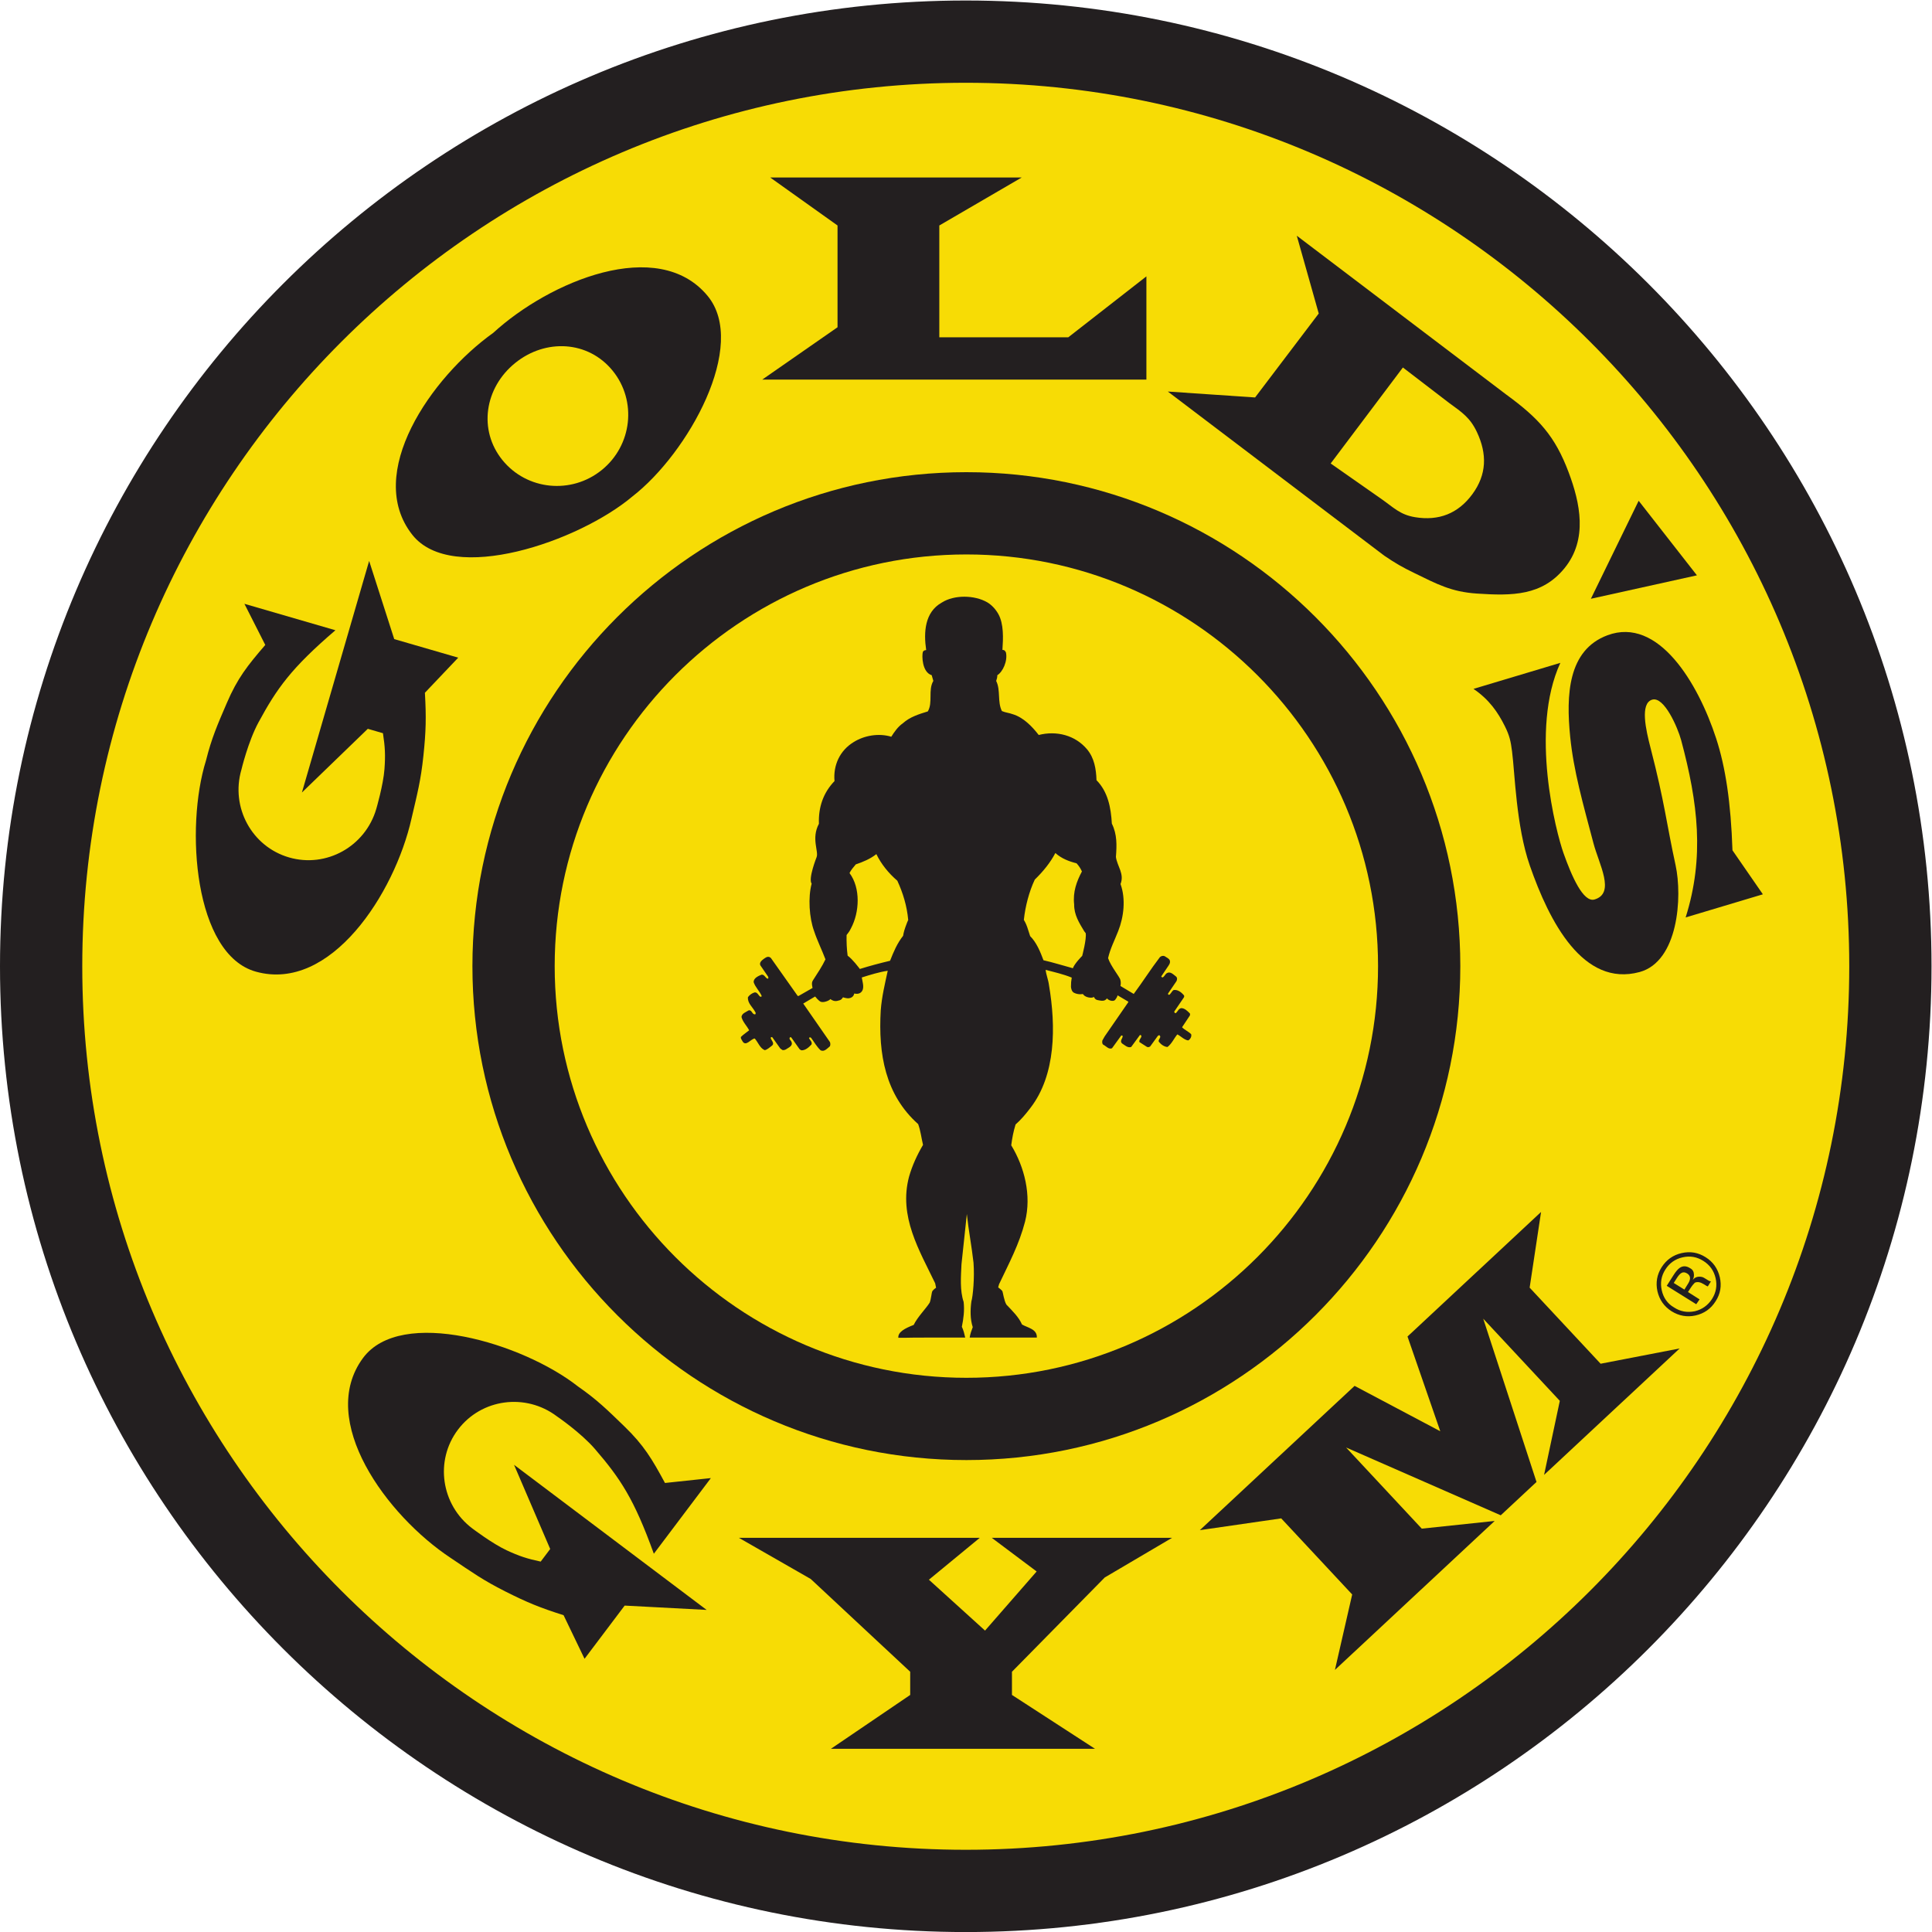
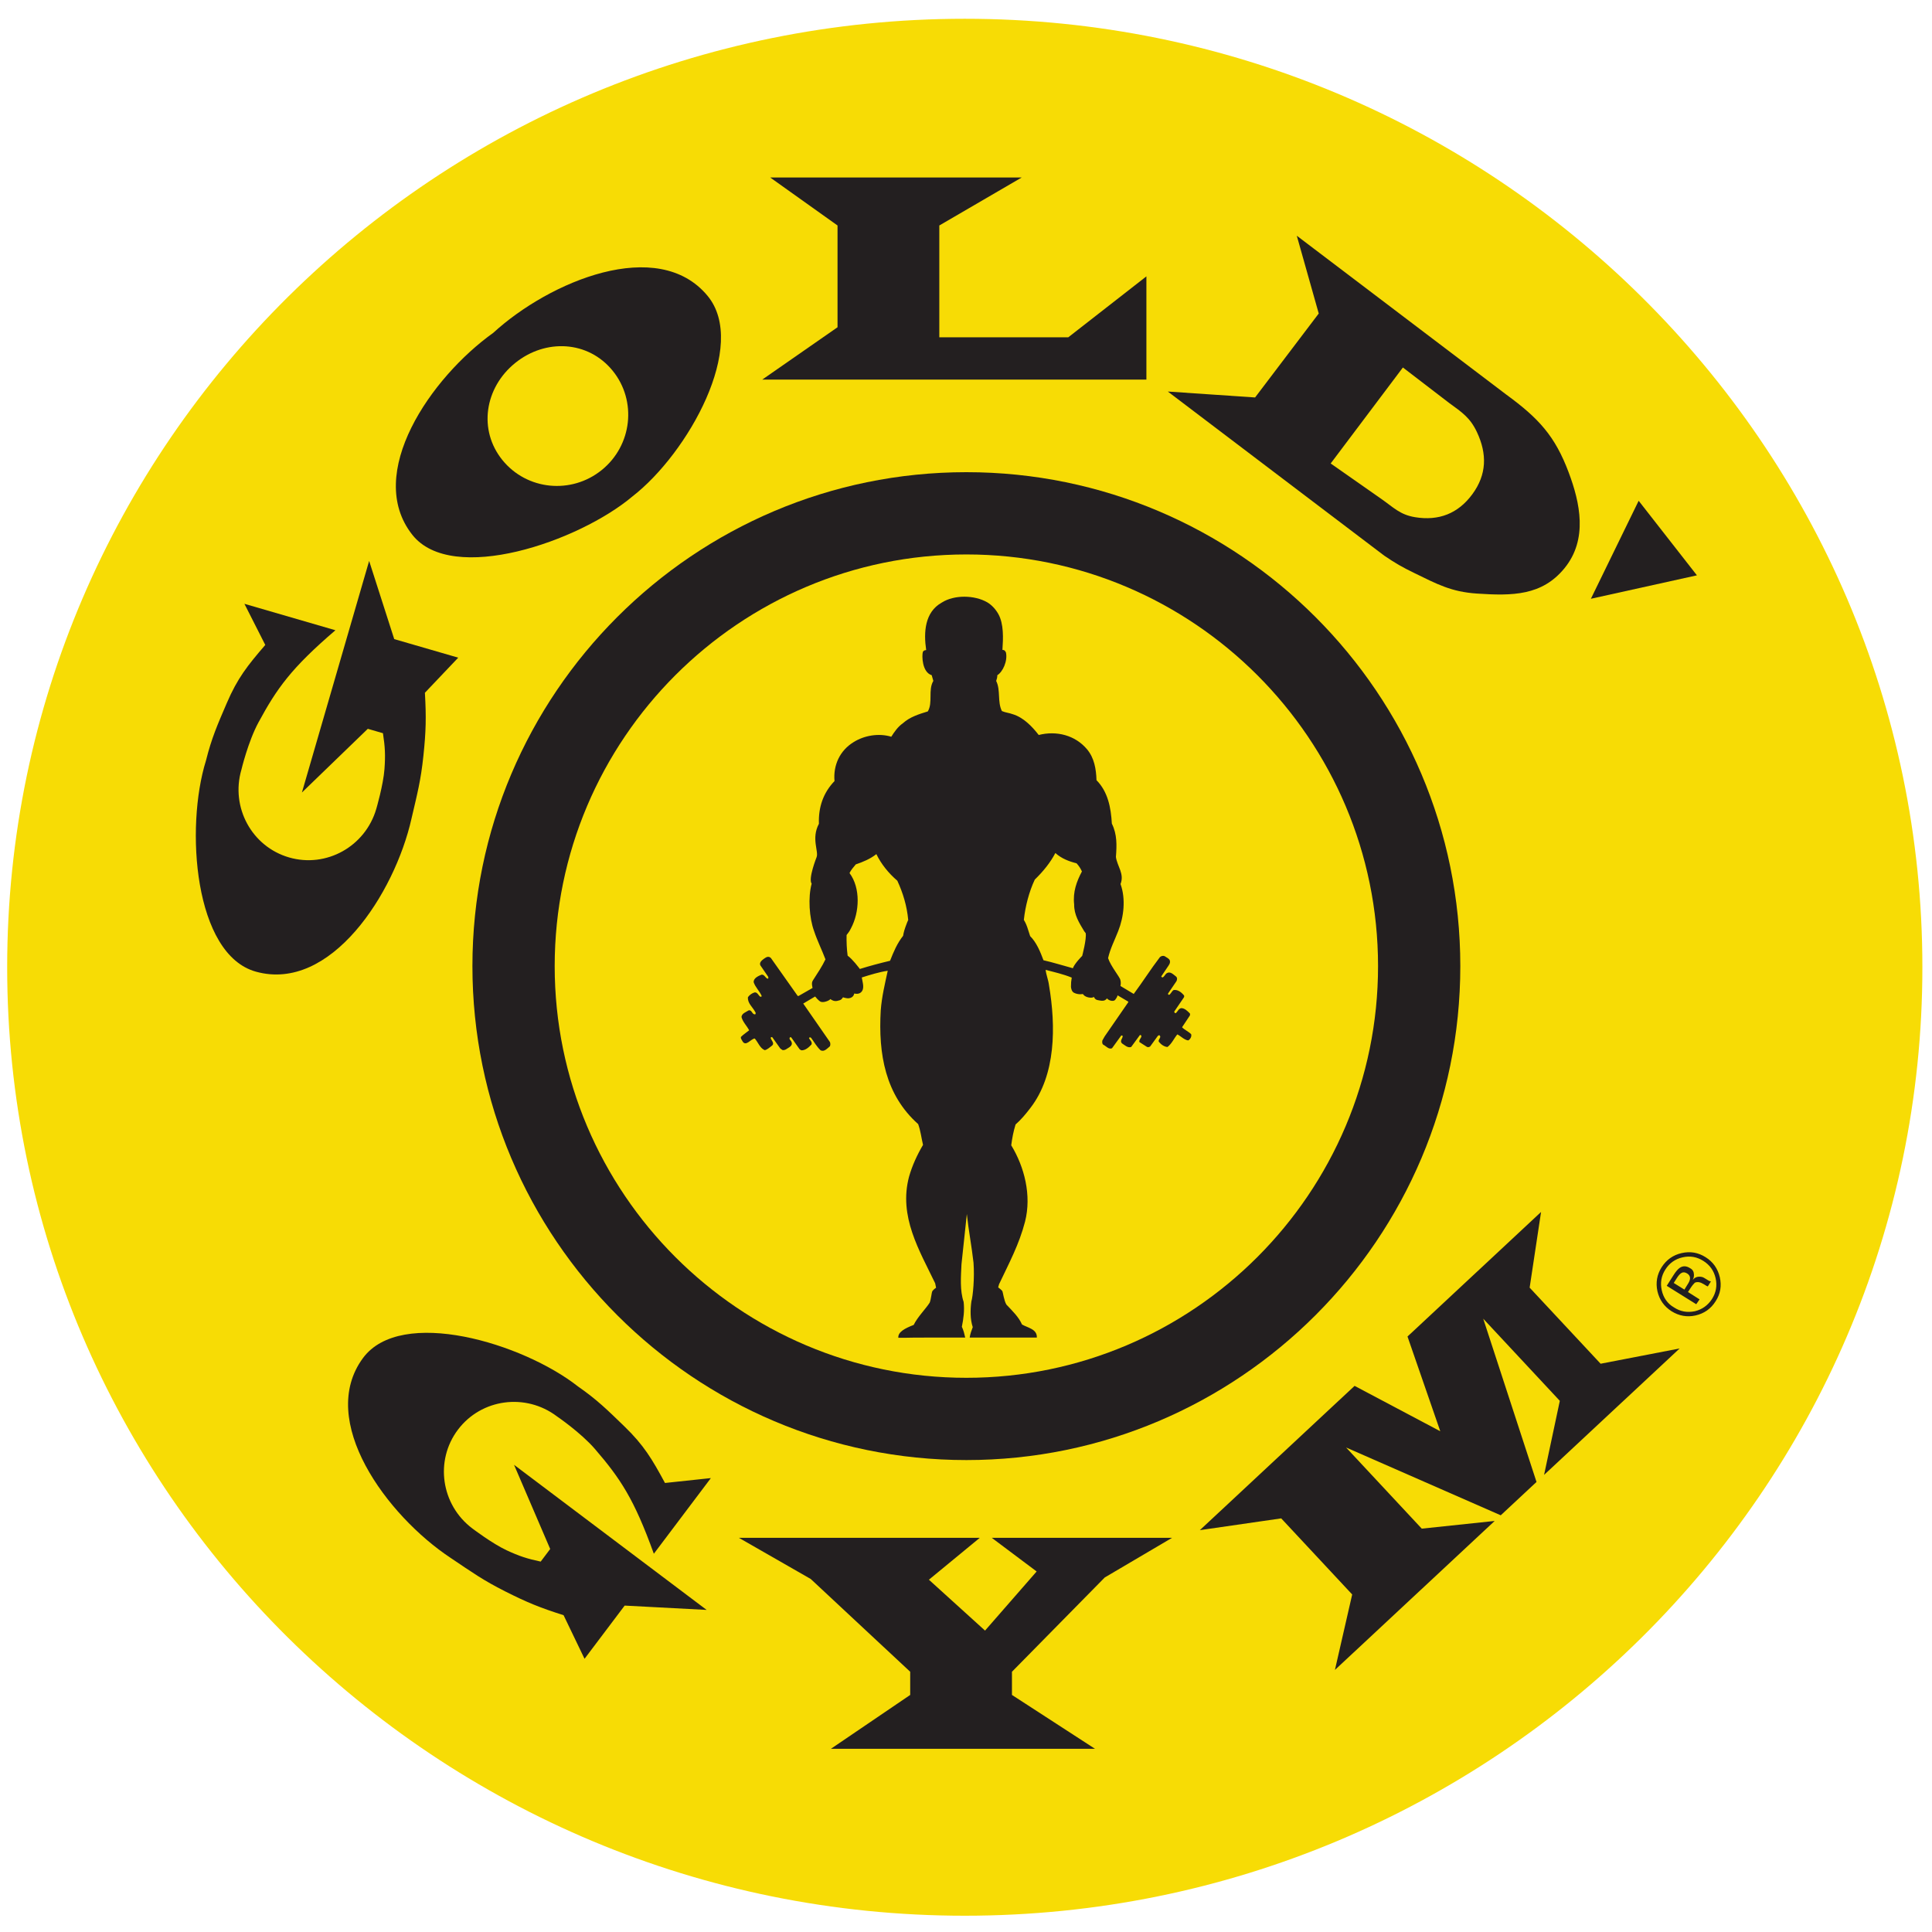
<svg xmlns="http://www.w3.org/2000/svg" viewBox="0 0 563.493 563.507" height="563.507" width="563.493" xml:space="preserve" id="svg2" version="1.1">
  <defs id="defs6" />
  <g transform="matrix(1.333,0,0,-1.333,0,563.507)" id="g10">
    <g transform="scale(0.1)" id="g12">
      <path id="path14" style="fill:#f7dc05;fill-opacity:1;fill-rule:nonzero;stroke:none" d="M 15.699,2111.01 C 15.699,966.699 955.621,35.719 2110.93,35.719 c 1155.34,0 2095.28,930.98 2095.28,2075.291 0,1144.31 -939.94,2075.28 -2095.28,2075.28 C 955.621,4186.29 15.699,3255.32 15.699,2111.01" />
      <path id="path16" style="fill:#231f20;fill-opacity:1;fill-rule:nonzero;stroke:none" d="m 1218.44,1128.44 c 0,0 52.26,-35.51 83.43,-71.64 55.47,-64.46 85.55,-109.218 128.75,-229.07 L 1555.39,993.281 1455,982.582 c -28.32,52.378 -46.25,82.648 -89.06,124.058 -36.96,35.7 -59.22,57.89 -101.25,87.11 -120.86,95 -387.385,175.08 -470.588,62.03 -100.86,-136.95 52.382,-344.76 191.836,-437.108 48.282,-32.422 70.702,-48.672 119.532,-73.363 47.97,-24.219 76.4,-35.778 127.65,-52.028 l 45.86,-95.39 87.78,116.41 179.37,-9.461 -421.4,317.5 79.1,-184.211 -20.78,-27.578 c -29.96,6.398 -46.8,11.871 -74.57,24.758 -31.45,14.691 -75,47.742 -75,47.742 -68.48,51.558 -82.582,148.359 -31.53,216.089 51.1,67.81 148.01,80.94 216.49,29.3" />
      <path id="path18" style="fill:#231f20;fill-opacity:1;fill-rule:nonzero;stroke:none" d="m 926.426,2573.72 c 5.64,53.5 6.344,84.2 3.269,137.87 l 72.905,76.8 -140.037,40.61 -54.879,171.05 -147.098,-506.71 144.176,139.37 33.133,-9.6 c 4.664,-30.31 5.558,-47.94 3.335,-78.5 -2.535,-34.62 -17.91,-87.08 -17.91,-87.08 -23.941,-82.3 -109.371,-129.86 -190.871,-106.23 -81.504,23.64 -128.215,109.58 -104.277,191.89 0,0 14.625,61.52 37.336,103.5 40.504,74.76 71.656,118.76 168.371,201.69 l -199.113,57.84 45.66,-90.01 c -38.86,-45.12 -60.821,-72.62 -84.297,-127.39 -20.25,-47.15 -33.039,-75.9 -45.449,-125.58 -45.828,-146.68 -26.016,-424.27 109.207,-461.89 163.886,-45.63 303.676,171.43 340.406,334.68 13.184,56.56 20.379,83.34 26.133,137.69" />
      <path id="path20" style="fill:#231f20;fill-opacity:1;fill-rule:nonzero;stroke:none" d="m 1667.89,3396.84 h 840.46 v 225.82 l -170.89,-133.28 h -282.23 v 244.6 l 180.31,105.04 h -550.38 l 147.38,-105.04 v -222.65 l -164.65,-114.49" />
-       <path id="path22" style="fill:#231f20;fill-opacity:1;fill-rule:nonzero;stroke:none" d="m 3435.65,2614.89 c 7.41,-73.92 27.71,-144.99 50.93,-232.75 12.22,-46.26 48.34,-109.09 2.44,-122.83 -24.8,-7.45 -50.2,51.09 -68.1,101.55 -15.97,45.1 -74.57,268.64 -6.84,416.16 l -190.05,-56.94 c 34.45,-23.37 53.56,-51.34 68.68,-81.73 10.3,-20.68 12.85,-32.91 15.69,-55.07 6.26,-48.04 8.91,-163.48 38.75,-249.44 42.86,-123.4 116.8,-266.71 240.17,-233.35 84.82,22.97 94.08,164.09 78.86,233.98 -20.11,92.34 -23.63,136.16 -54.66,256.16 -10.36,39.99 -23.59,97.71 3.46,105.85 26.26,7.85 56.17,-61.73 63.32,-88.26 37.03,-137.87 51.42,-256.33 9.93,-388.23 l 168.97,50.61 -66.53,96.29 c -3.47,104.56 -15.24,182.06 -35.65,244.68 -39.63,121.63 -126.77,267.29 -237.91,225.81 -86.58,-32.36 -90.73,-130.58 -81.46,-222.49" />
      <path id="path24" style="fill:#231f20;fill-opacity:1;fill-rule:nonzero;stroke:none" d="m 3221.52,3146.02 c -31.25,-42.5 -73.6,-58.87 -125.63,-50.24 -33.16,5.55 -46.56,21.25 -75.58,41.37 l -108.75,76.13 158.01,210 101.25,-77.65 c 28.55,-20.71 45.93,-32.43 60.58,-63.36 22.77,-48.17 21.72,-93.36 -9.88,-136.25 z m 210.84,47.51 c -29.86,79.69 -65.51,118.56 -136.46,170.37 l -179.59,136.17 -278.92,211.55 48.04,-170.24 -139.26,-183.67 -190.95,12.95 301.08,-228.34 172.44,-130.75 c 24.51,-16.63 39.07,-25.02 65.68,-37.95 50.59,-24.68 80.97,-41.2 137.07,-45.01 77.65,-5.19 142.43,-4.8 191.65,55.45 51.7,63.33 33.96,143.48 9.22,209.47" />
      <path id="path26" style="fill:#231f20;fill-opacity:1;fill-rule:nonzero;stroke:none" d="m 3585.43,3131.64 -104.54,-214.41 232,51.28 z" />
      <path id="path28" style="fill:#231f20;fill-opacity:1;fill-rule:nonzero;stroke:none" d="m 3346.89,1409.96 24.98,165.59 -292.23,-272.52 71.74,-207.31 -187.52,99.32 -338.55,-315.681 178.01,25.762 155.29,-166.492 -37.76,-165.109 349.54,325.968 -159.54,-16.828 -165.58,177.56 338.38,-148.341 78.28,72.941 -116.6,357.23 167.59,-179.76 -34.43,-162 296.6,276.62 -172.91,-33.41 -155.29,166.46" />
      <path id="path30" style="fill:#231f20;fill-opacity:1;fill-rule:nonzero;stroke:none" d="m 2268.2,788.949 -112.93,-129.359 -122.8,111.332 111.33,91.68 h -527.16 l 157.18,-90.043 217.7,-203.028 V 518.789 L 1818.03,400.941 h 577.9 l -181.74,117.848 v 50.742 l 203.03,206.289 147.31,86.782 h -394.54 l 98.21,-73.653" />
      <path id="path32" style="fill:#231f20;fill-opacity:1;fill-rule:nonzero;stroke:none" d="m 1316.68,3198.98 c -66.64,-53.98 -163.95,-44.21 -217.38,21.72 -53.36,65.94 -38.83,158.4 27.81,212.35 66.64,53.98 160.08,48.98 213.51,-16.96 53.4,-65.93 42.66,-163.16 -23.94,-217.11 z m -237.55,300 C 942.961,3401.79 796.711,3190.54 902.254,3057.1 c 87.109,-110.04 364.376,-14.84 481.836,84.3 121.41,94.26 253.56,330.62 164.02,438.75 -108.55,131.01 -345.62,31.83 -468.98,-81.17" />
-       <path id="path34" style="fill:#231f20;fill-opacity:1;fill-rule:nonzero;stroke:none" d="m 180,2113.13 c 0,1065.92 867.18,1933.12 1933.09,1933.12 1065.92,0 1933.12,-867.2 1933.12,-1933.12 C 4046.21,1047.21 3179.01,180 2113.09,180 1047.18,180 180,1047.21 180,2113.13 Z m -180,0 C 0,947.949 947.926,0 2113.09,0 3278.27,0 4226.21,947.949 4226.21,2113.13 4226.21,3278.3 3278.27,4226.25 2113.09,4226.25 947.926,4226.25 0,3278.3 0,2113.13" />
      <path id="path36" style="fill:#231f20;fill-opacity:1;fill-rule:nonzero;stroke:none" d="m 1213.67,2113.44 c 0,496.69 404.09,900.78 900.78,900.78 496.67,0 900.74,-404.09 900.74,-900.78 0,-496.66 -404.07,-900.74 -900.74,-900.74 -496.69,0 -900.78,404.08 -900.78,900.74 z m -180,0 c 0,-595.92 484.84,-1080.74 1080.78,-1080.74 595.93,0 1080.74,484.82 1080.74,1080.74 0,595.94 -484.81,1080.78 -1080.74,1080.78 -595.94,0 -1080.78,-484.84 -1080.78,-1080.78" />
      <path id="path38" style="fill:#231f20;fill-opacity:1;fill-rule:nonzero;stroke:none" d="m 3679.55,1442.35 c -3.5,-1.79 -7.17,-5.9 -11.16,-12.33 l -6.23,-9.8 23.34,-14.53 6.35,10.32 c 3.24,4.82 5.1,8.71 5.64,11.72 1.19,5.64 -0.91,9.96 -5.71,13.12 -4.69,2.97 -8.89,3.4 -12.23,1.5 z m -18.13,-5.46 c 5.02,7.99 9.63,13.41 13.59,16.19 6.88,4.9 14.65,4.76 22.69,-0.39 6.69,-3.5 8.45,-8.42 8.68,-14.39 0.05,-3.16 -0.28,-6.97 -2.59,-11.49 3.47,4.61 8.08,6.89 13.07,7.08 4.93,0.35 9.19,-0.75 12.21,-2.79 l 4.86,-2.95 c 1.47,-0.97 2.98,-2.03 4.87,-3.02 1.81,-0.7 3.04,-1.37 3.75,-1.33 l 1.06,-0.03 -6.84,-11.03 c -0.33,-0.01 -0.45,0.13 -0.88,0.18 -0.14,0.12 -0.37,0.28 -0.72,0.33 l -2.15,1.13 -5.11,3.15 c -7.61,4.69 -13.62,5.76 -19.52,3.31 -1.48,-1.54 -5.21,-5.23 -9.12,-11.32 l -5.92,-9.12 25.38,-16.11 -7.31,-10.6 -64.55,40.28 z m -25.45,-32.8 c 3.63,-16.27 12.48,-29.12 26.69,-37.32 13.98,-9.24 29.1,-11.82 45.75,-8.42 15.87,3.86 28.38,12.81 37.44,26.68 9.04,14.2 11.66,29.44 7.95,45.66 -3.79,16.45 -12.77,28.97 -26.91,37.8 -14.1,8.9 -28.93,11.54 -45.28,7.81 -16.28,-3.68 -28.92,-12.6 -37.81,-26.76 -8.96,-13.95 -11.52,-29.23 -7.83,-45.45 z m 126.97,28.77 c 4.35,-18.91 1.38,-36.6 -9.1,-52.64 -10.34,-16.5 -24.94,-26.77 -44.08,-31.14 -18.33,-4.07 -36.09,-0.98 -52.52,9.35 -16.29,10.53 -26.29,24.8 -30.72,43.56 -4.1,18.74 -1.12,36.36 9.16,52.63 10.47,16.35 25,26.72 43.75,30.96 18.96,4.29 36.11,1.34 52.46,-8.97 16.43,-10.25 26.66,-24.98 31.05,-43.75" />
      <path id="path40" style="fill:#231f20;fill-opacity:1;fill-rule:nonzero;stroke:none" d="m 2367.84,2135.85 c 0,0 -16.62,-16.5 -20.36,-26.99 -21.54,5.8 -42.61,12.48 -64.33,17.46 -7.19,19.23 -15.29,38.91 -29.16,52.78 0,0 -2.58,8.38 -6.33,19.56 -3.05,9.07 -7.46,15.97 -7.46,15.97 3.09,29.79 11.64,62.16 23.89,88.1 18.28,17.82 34.12,37.19 45.04,58.22 13.53,-12.16 29.55,-18.27 46.38,-22.49 5.04,-5.49 8.99,-11.47 11.74,-17.91 -11.56,-21.68 -20.1,-44.94 -16.99,-72.14 -0.31,-22.62 11.09,-40.53 22.03,-58.65 1.15,-1.82 2.34,-2.77 3.22,-4.13 2.31,-12.29 -7.67,-49.78 -7.67,-49.78 z m -386.74,63.22 c -4.08,-11.35 -5.08,-19.29 -5.08,-19.29 -13.2,-16.64 -21.04,-35.55 -28.52,-54.59 -22.35,-5.35 -44.39,-11.16 -66.1,-17.95 -2.93,3.71 -15.73,21.12 -26.76,29.1 -1.97,14.55 -2.63,30.06 -2.3,45.11 1.79,2.86 4.3,5.26 5.97,8.21 l 0.44,0.59 3.26,6.1 c 18.61,34.78 21.38,87.83 -3.26,120.79 3.4,6.81 8.64,12.92 13.71,18.91 16.01,5.49 31.49,11.8 45.04,22.5 10.27,-21.36 26.6,-41.77 45.85,-58.22 12.35,-26.76 21.05,-55.1 23.83,-85.88 -0.87,-1.36 -3.43,-7.89 -6.08,-15.38 z m 625.17,-234.57 c -6.19,6.29 -14.02,9.08 -19.9,15.2 l 16.8,25.27 c 0,0 0.64,0.61 0.72,2.56 0.1,1.86 -0.72,2.73 -0.72,2.73 -5.06,5.02 -10.8,11.02 -18.44,11.33 -5.74,-0.82 -7.85,-7.28 -11.76,-10.84 h -1.95 c -1.11,0.82 -1.93,1.96 -1.64,3.4 l 20.88,30.7 c 0,0 0.82,1.18 0.82,2.62 0,1.47 -0.82,2.36 -0.82,2.36 -5.53,6.63 -13.71,12.78 -22.38,11.31 -4.52,-2.75 -6.96,-10.58 -10.55,-10.49 -2.19,1.22 -1.51,1.63 -1.66,2.76 l 18.49,27.17 c 1.7,3.61 2.08,7.59 -1.19,10.33 -6.21,4.63 -12.73,12.19 -20.76,6.62 -3.4,-2.77 -4.86,-7.75 -8.94,-8.89 -0.98,0.32 -2.13,1.45 -2.43,2.27 l 13.36,19.86 c 2.95,4.54 7.15,9.07 5.41,15.05 -1.97,4.85 -7.4,6.48 -11.3,9.4 -3.4,1.57 -7.47,0.43 -10.3,-1.97 -20.02,-26.15 -37.81,-54.31 -57.4,-80.66 l -29.12,17.48 c 0,0 0.82,2.62 0.78,6.66 -0.1,2.38 -0.1,3.89 -0.86,6.39 -0.68,5.87 -21.21,30.09 -26.89,47.87 4.63,20.77 14.55,39.59 22.16,59.26 12.25,30.86 16.84,70.12 5.06,102.82 8.97,22.44 -7.5,39.27 -10.09,59.31 1.93,25.39 2.83,49.38 -8.91,72.91 -1.95,34.91 -8.54,69.65 -33.54,94.99 -0.91,24.9 -4.88,48.66 -20.72,67.62 -25.92,30.87 -66.72,41.21 -105.76,31.32 -14.84,19.23 -33.81,38.5 -56.78,45.45 -7.67,2.93 -16.31,3.52 -23.81,6.92 -10.15,20.53 -2.34,45.35 -12.46,65.89 1.45,4.03 2.5,8.02 2.5,12.56 11.8,7.12 23.01,30.97 18.83,49.88 -2.58,5.03 -4.18,5.17 -7.66,5.48 1.74,25.58 3.11,56.81 -8.96,78.49 -5.86,10.34 -13.95,19.37 -24.06,25.5 -27.82,16.17 -72.66,16.99 -99.89,-0.61 -37.18,-20.85 -39.64,-65.01 -33.94,-103.65 -2.58,-0.96 -4.27,0.14 -7.17,-3.85 -2.6,-8.26 -1.84,-44.94 19.25,-51.24 l 3.6,-12.47 c -11.92,-20.22 -0.5,-47.07 -12.09,-66.79 -18.78,-5.81 -39.15,-11.93 -54.5,-25.85 -11.1,-7.74 -18.92,-19.22 -25.43,-29.55 -27.73,8.38 -59.24,2.71 -82.27,-11.66 -30.52,-18.6 -45.03,-50.93 -41.94,-85.38 -24.81,-25.67 -35.44,-57.55 -34.12,-93.36 -17.38,-32.7 0.18,-60.59 -5.19,-73.42 0,0 -18.69,-46.96 -10.68,-57.67 -8.17,-29.75 -5.34,-74.87 5.28,-103.64 6.97,-21.17 17.05,-41.12 24.91,-61.98 -7.33,-15.43 -17.12,-29.9 -26.47,-44.49 -0.88,-1.37 -2.4,-3.48 -2.97,-6.88 -0.61,-3.39 1.21,-11.21 1.21,-11.21 l -30.5,-17.46 h -1.99 l -58.76,83.13 -2.76,1.89 c -5.06,1.82 -8.82,-1.27 -12.58,-3.85 -4.41,-3.27 -10.12,-7.74 -7.83,-13.92 l 17.29,-25.24 c 0.35,-1.28 1.17,-3.55 -0.8,-4.35 -5.38,0.98 -6.86,9.55 -13.7,8.87 -6.88,-2.91 -17.14,-7.07 -17.33,-16.14 3.45,-11.15 13.07,-19.72 17.65,-30.39 0.15,-1.64 -2.13,-2.38 -3.45,-1.44 -4.06,3.22 -5.87,9.53 -11.75,9.2 -5.71,-1.45 -11.24,-5.49 -14.81,-10.32 -1.5,-13.26 10.42,-21.83 15.95,-32.67 1.18,-1.13 1.18,-3.89 0,-4.98 -7.16,-1.29 -7.03,10.64 -14.5,8.57 -5.72,-3.75 -14.84,-6.33 -15.65,-14.39 2.76,-11 11.69,-19.24 16.78,-29.14 -5.85,-4.85 -12.56,-9.07 -17.91,-14.42 -1.01,-3.51 1.43,-5.78 2.76,-8.53 7.48,-14.53 18.41,4.06 27.38,5.02 7.53,-8.44 11.28,-21.19 21.87,-25.55 6.06,1.27 10.63,6.11 15.68,9.71 6.85,5.51 -1.63,11.48 -2.77,17.48 0.98,1.11 2.3,2.07 3.59,1.11 l 17.63,-24.76 4.71,-3.27 c 5.73,-1.07 9.98,3.27 14.57,5.84 3.74,2.27 7.47,6.53 5.35,11.31 -0.64,3.77 -6.99,6.82 -3.42,10.88 0.83,-0.19 1.97,0.33 2.61,-0.37 l 18.45,-26 3.58,-2.24 c 8.83,-0.49 16.34,6.42 22.37,12.75 2.11,5.82 -3.42,9.38 -5.53,13.91 0.79,2.38 3.42,2.09 4.74,0.47 6.66,-9.03 12.06,-18.93 20.37,-26.82 8.02,-4.71 14.71,3.71 20.73,8.57 1.16,3.03 1.16,6.14 0,9.22 l -58.43,84.24 26.03,15.41 c 0,0 7.94,-10.1 12.7,-11.66 7.65,-2.38 19.95,3.89 20.65,6.08 2.11,-1.76 7.65,-5.43 14.58,-4.13 9.78,1.84 10.2,4.11 13.05,7.93 0,0 7.45,-2.65 12.85,-2.09 2.94,0.38 10.2,2.04 11.8,10.45 0,0 8.88,-2.77 14.77,2.58 8.8,8.24 3.13,21.99 1.69,32.46 18.61,5.84 37.55,11.84 56.8,14.69 -6.17,-28.42 -13.04,-56.74 -15.32,-86.74 -5.54,-95.6 9.95,-184.67 81.88,-248.81 5.26,-14.35 7.04,-30.23 10.63,-45.43 -12.89,-21.95 -23.51,-44.92 -30.51,-69.33 -23.38,-87.46 22.83,-161.99 57.11,-233.58 l 1.97,-9.7 c 0,0 -4.78,-2.97 -7.82,-6.96 -2.26,-2.98 -2.81,-17.63 -6.21,-25.7 -8.34,-13.28 -26.41,-31.05 -34.96,-48.65 -19.22,-7.5 -34.73,-15.51 -33.6,-28.15 h 13.21 c 0.16,0.63 133.12,0.51 133.12,0.51 -1.8,8.07 -3.76,16.13 -7.33,23.6 3.57,17.59 6.04,35.19 3.91,54.27 -8.47,25.24 -6.02,55.02 -4.72,82.62 l 11.71,109.79 c 3.77,-35.9 10.61,-70.61 14.61,-106.47 2.5,-33.14 -1.23,-73.18 -4.72,-85.02 -2.47,-18.87 -2.72,-38.05 3.04,-56.03 -2.81,-7.41 -5.43,-14.36 -6.72,-22.76 h 133.7 c 4.37,0 9.33,0 13.24,0 0.97,18.71 -20.61,21.47 -32.48,28.6 -7.03,16.32 -21.08,29.74 -34.09,43.47 -5.25,8.75 -7.5,26.39 -8.73,29.12 -1.17,2.72 -9.29,8.56 -9.29,8.56 l 1.97,7.03 c 21.84,46.11 43.95,87.09 56.82,136.83 14.68,57.74 -1.51,119.87 -30.22,167.06 2.13,16.32 4.77,30.15 9.49,45.52 12.07,10.51 22.86,23.58 32.46,36.19 55.83,72.25 55.98,178.48 40.63,268.83 -1.45,11.49 -6.05,22.15 -7.3,33.28 19.23,-5 39.17,-9.51 57.1,-16.95 -1.27,-7.44 -1.68,-11.97 -1.68,-19.9 0.14,-3.15 1.45,-11.21 7.23,-13.54 9.67,-4.68 18.83,-2.38 18.83,-2.38 0,0 2.91,-5.62 12.15,-7.5 9.2,-1.89 12.11,1.19 12.11,1.19 0,0 1.4,-5.99 8.4,-7.15 7.03,-1.17 14.78,-3.71 20.17,3.89 1.86,-3.69 13.54,-8.54 17.91,-3.09 4.4,5.39 5.22,9.69 5.22,9.69 l 23.02,-13.59 0.47,-1.27 -51.72,-74.9 -5.04,-8.89 c -0.6,-3.05 -0.97,-7.13 1.98,-9.4 6.19,-2.89 11.79,-10.95 19.08,-7.71 l 20.04,27.64 c 1.15,0.95 2.64,-0.18 3.42,-1.14 -0.47,-5.35 -7.17,-10.97 -1.47,-15.99 6.02,-3.71 12.11,-10.35 19.9,-7.76 l 19.3,26.35 1.97,-0.57 c 4.28,-3.47 -4.94,-9.16 -3.28,-14.94 l 16.14,-10.35 c 2.3,-1.62 5.37,-0.68 7.38,0.59 l 16.95,23.32 2.99,1.56 c 6.35,-4.41 -2.99,-9 -1.04,-14.32 4.57,-5.68 11.27,-11.15 19.09,-11.64 9.47,7.23 14.06,18.6 21.52,27.58 8.03,-4.02 14.55,-11.76 23.55,-13.22 3.54,1.19 8.6,7.95 6.68,13.61" />
    </g>
  </g>
</svg>